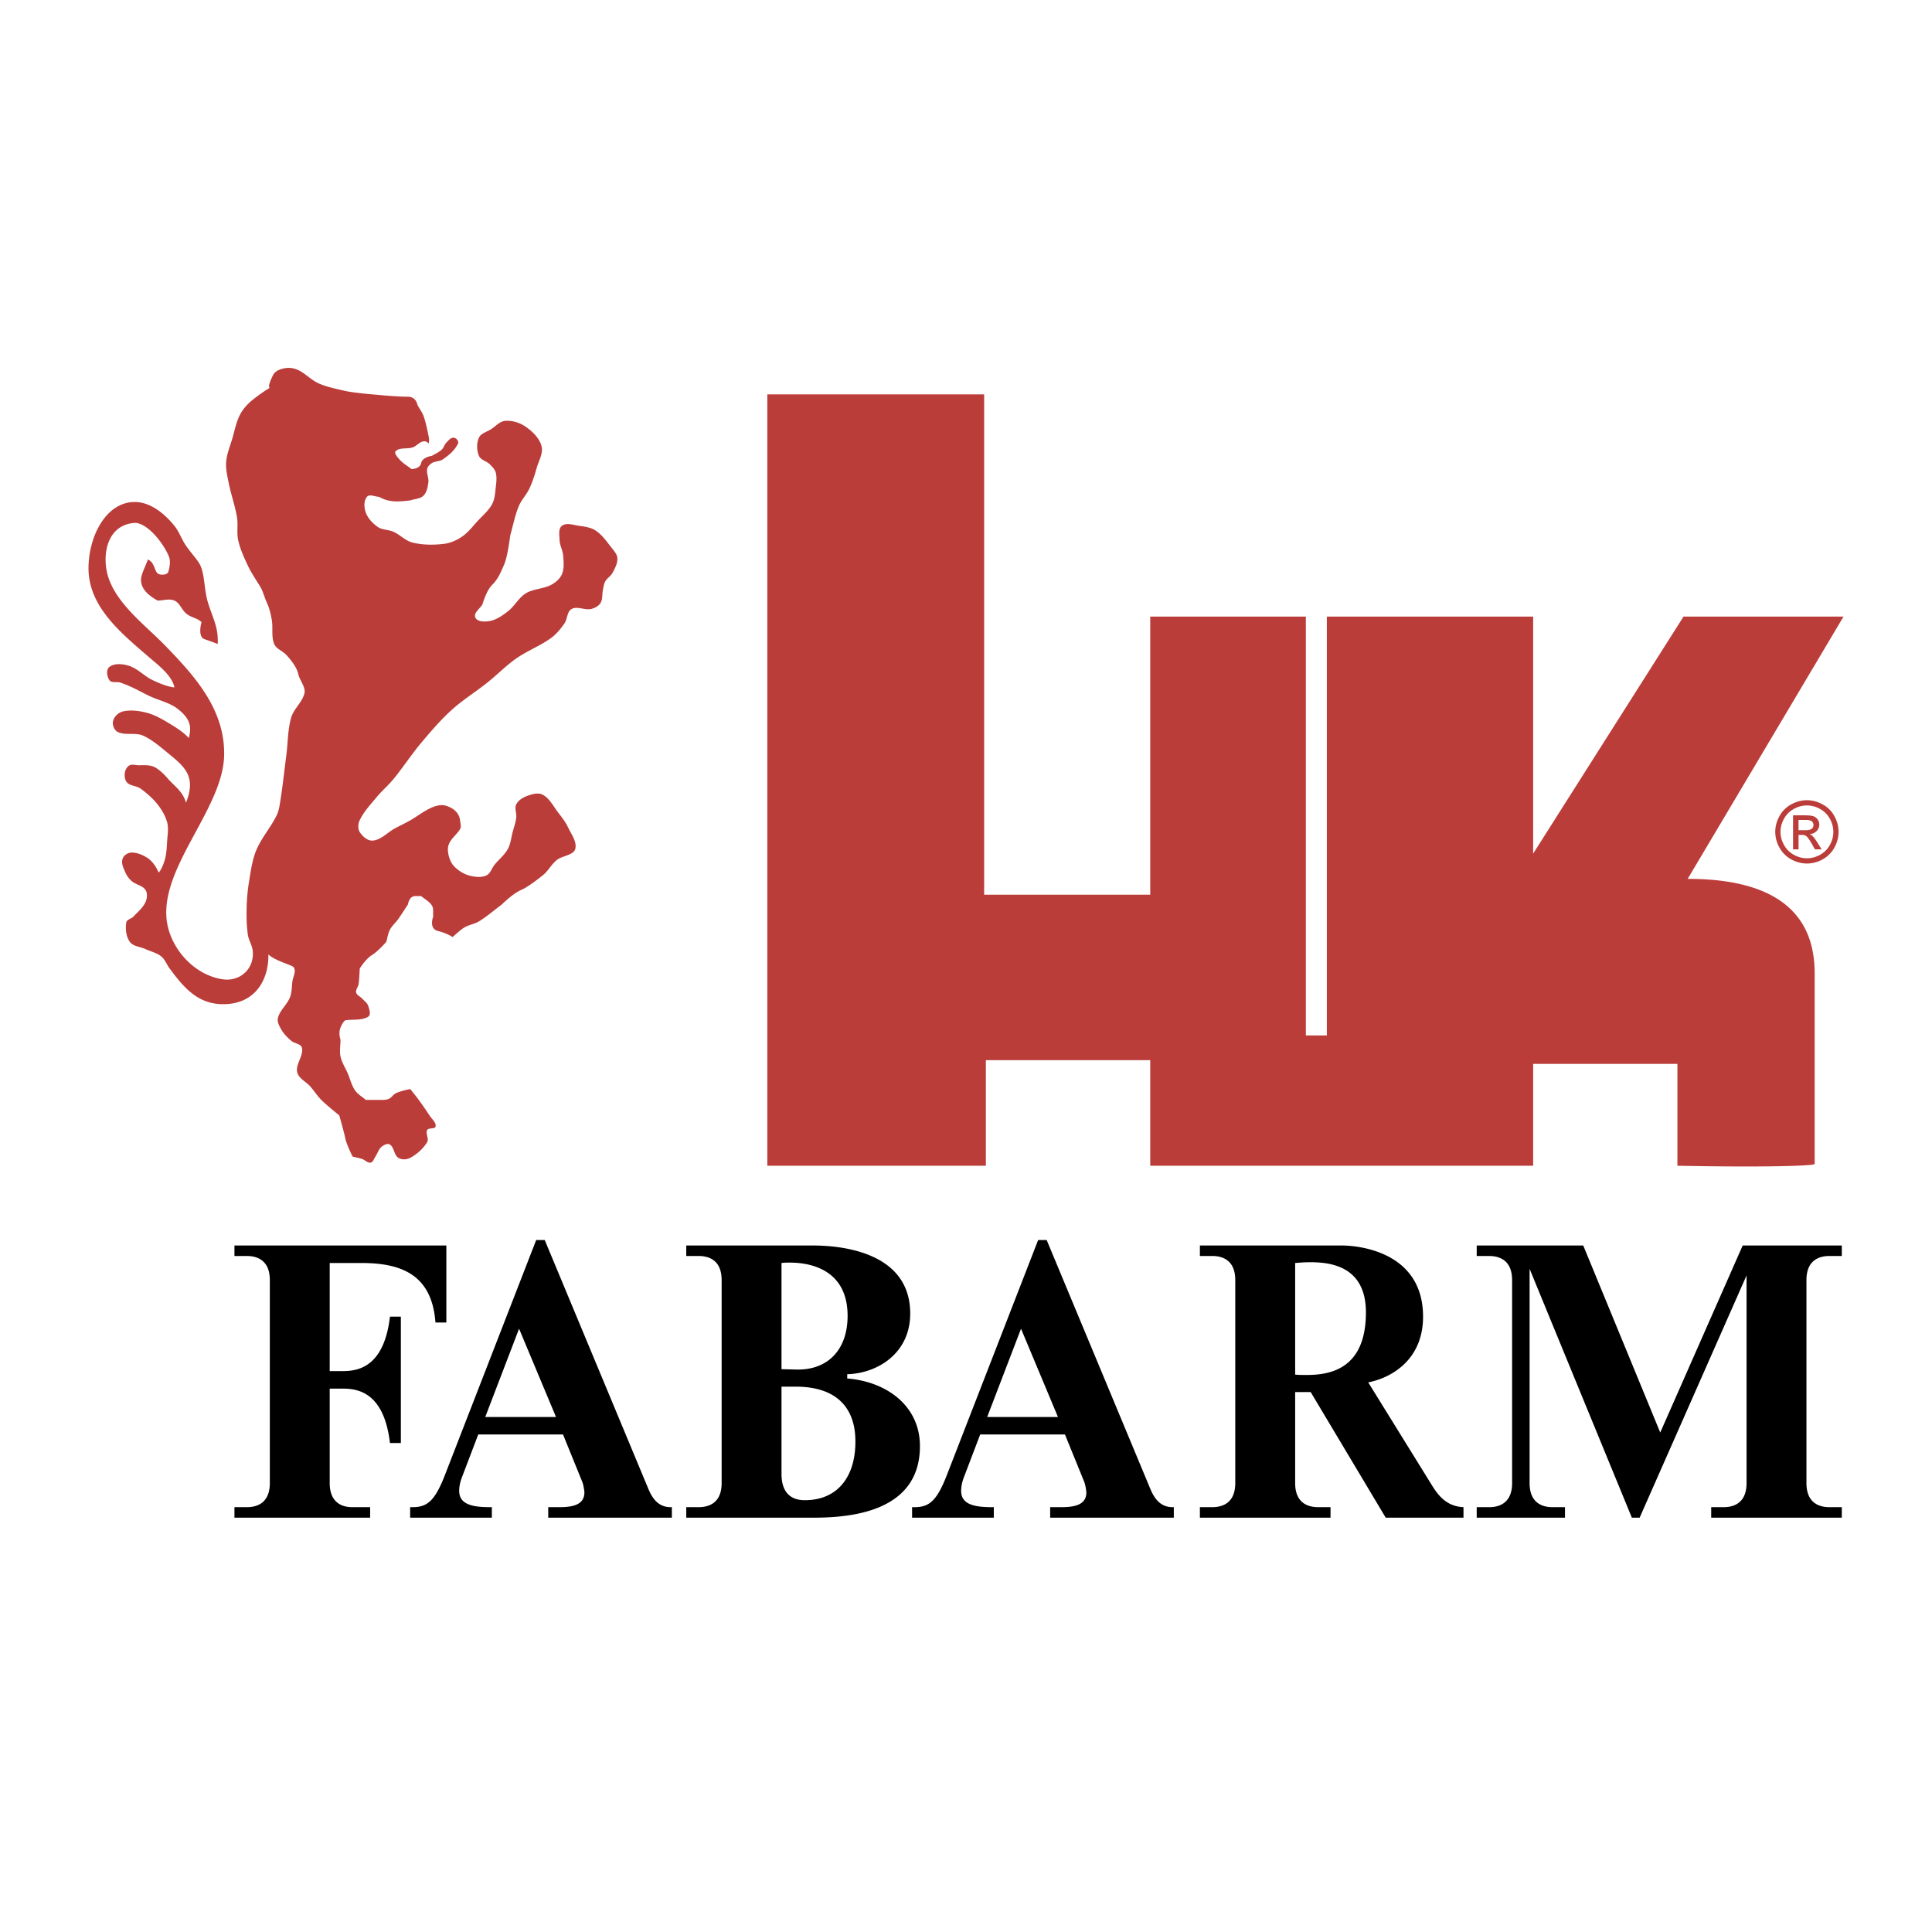
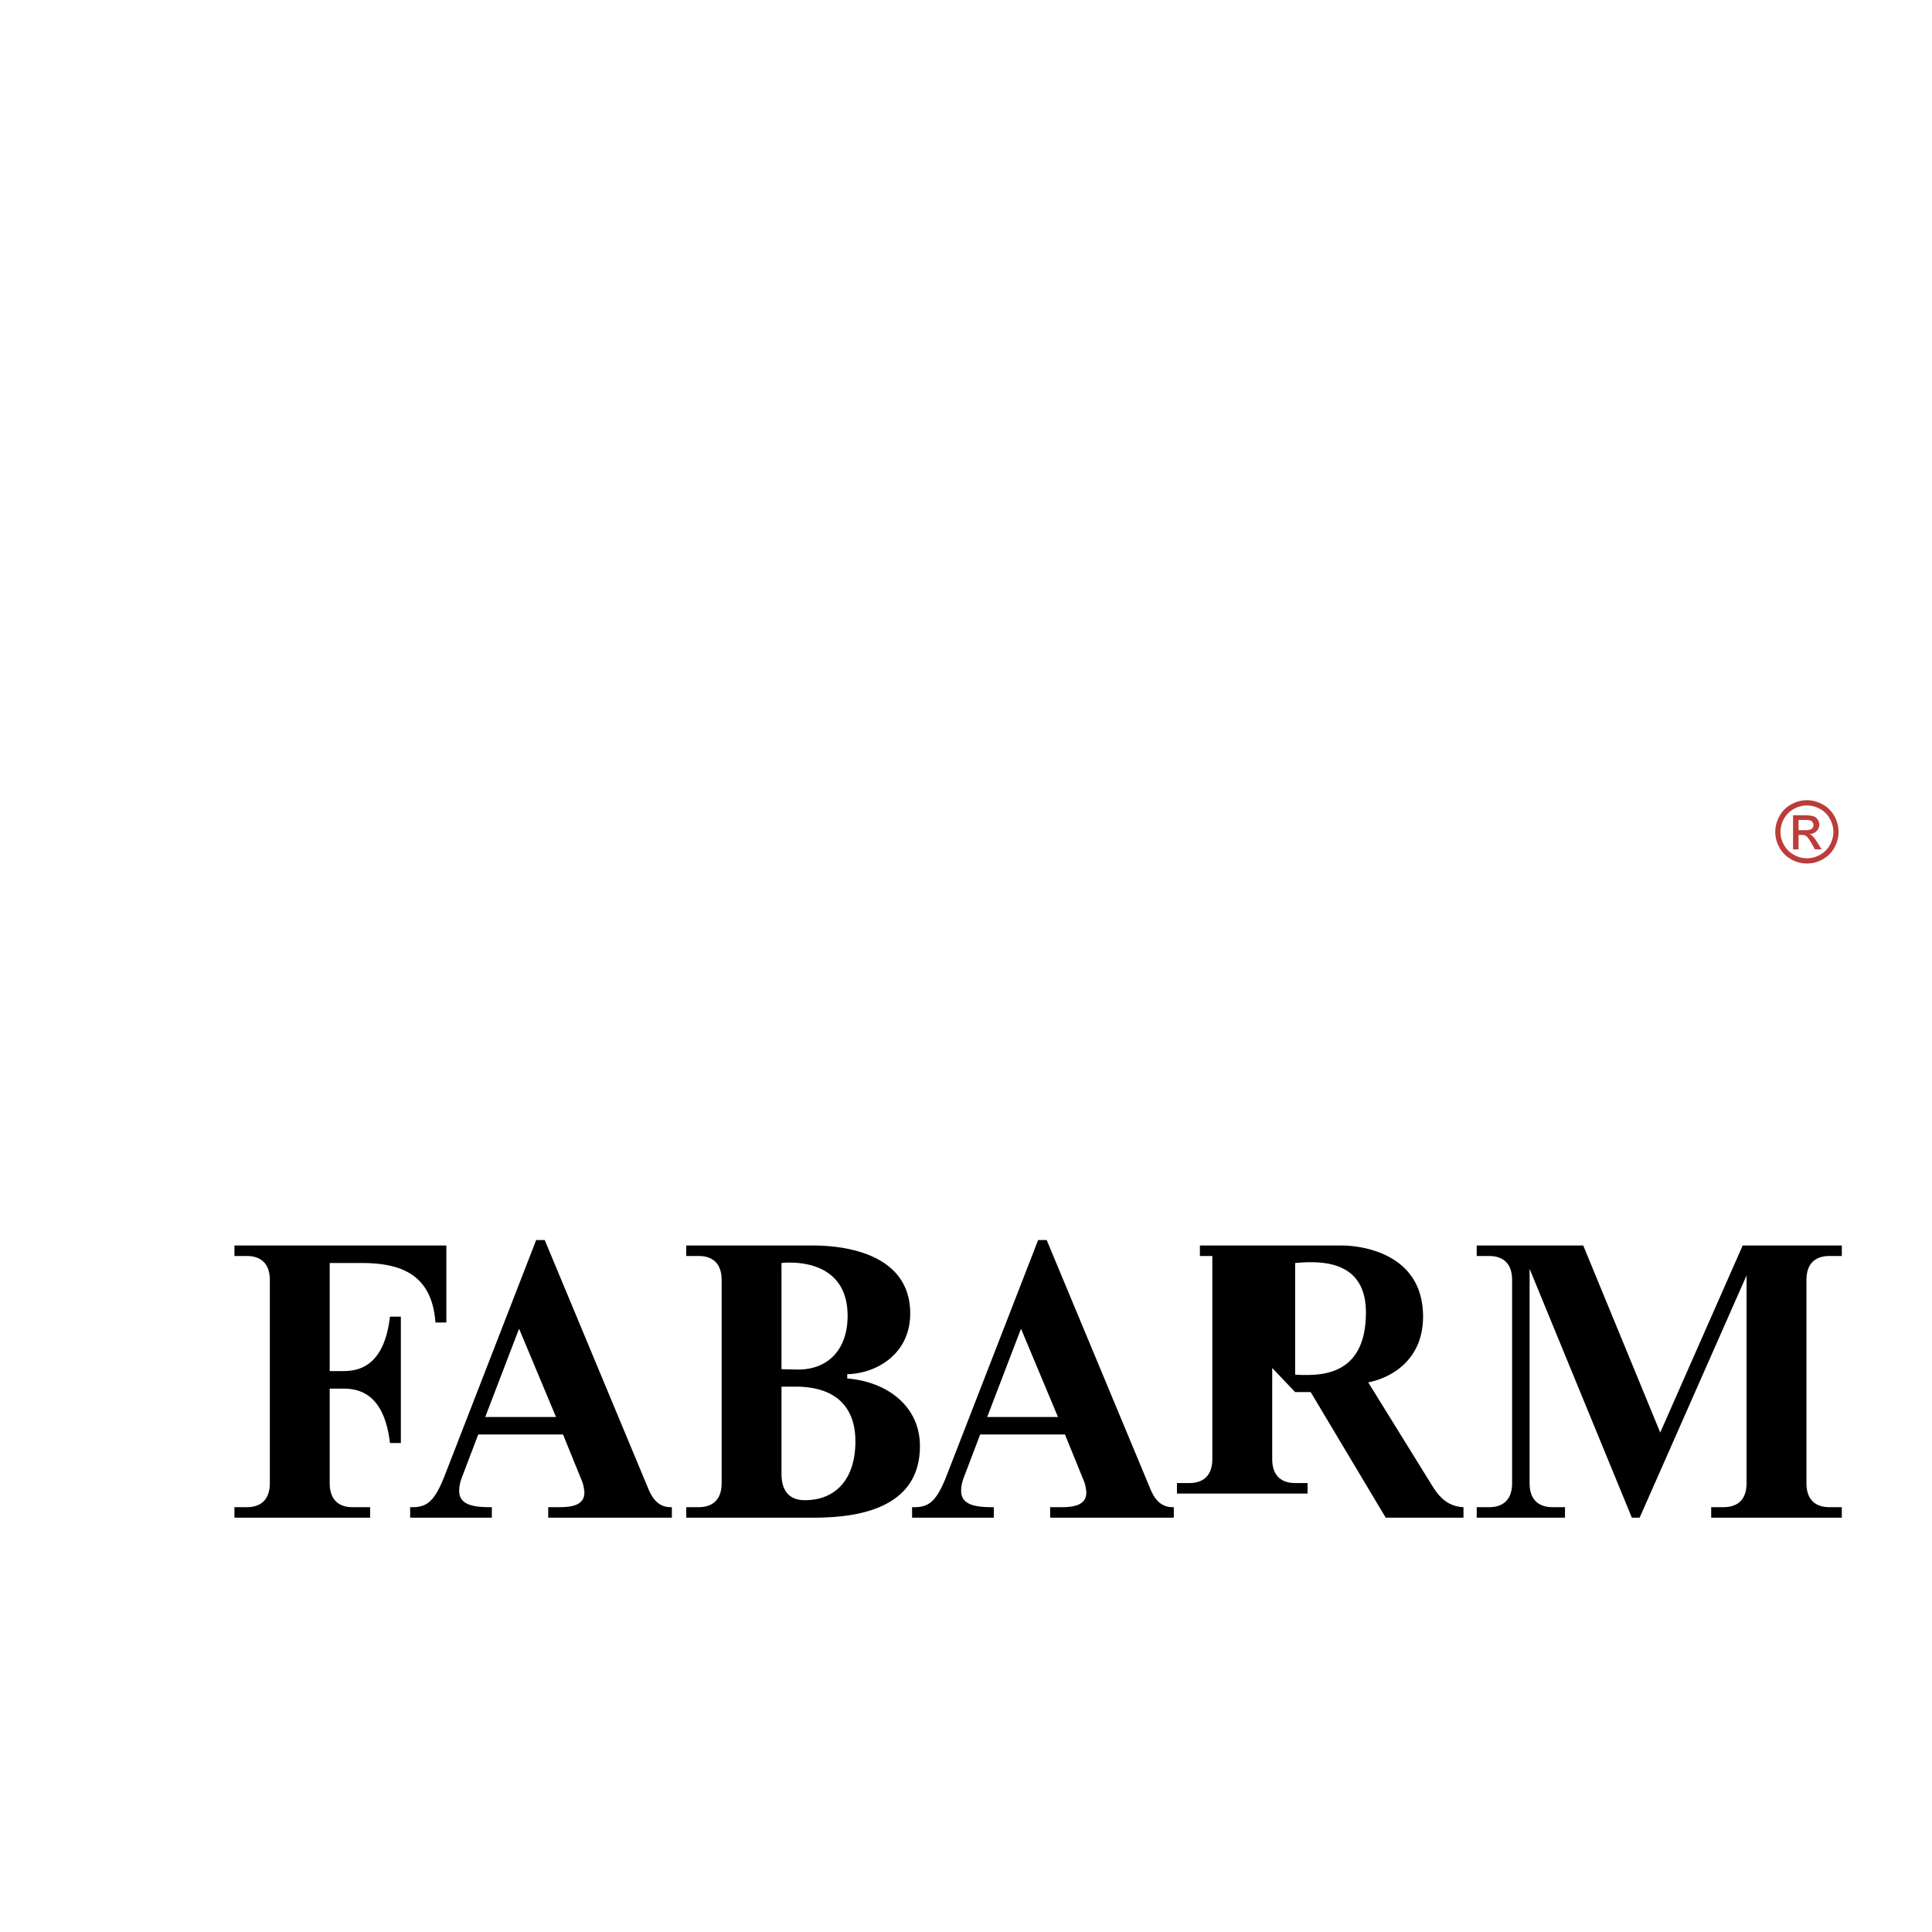
<svg xmlns="http://www.w3.org/2000/svg" width="2500" height="2500" viewBox="0 0 192.756 192.756">
  <g fill-rule="evenodd" clip-rule="evenodd">
-     <path fill="#fff" fill-opacity="0" d="M0 0h192.756v192.756H0V0z" />
-     <path d="M36.134 115.635c.289.096.542.416.841.361.253-.047.335-.391.481-.604.213-.311.31-.721.6-.963.223-.186.596-.396.841-.238.439.281.403 1.039.841 1.322.335.217.85.191 1.201 0 .671-.365 1.284-.91 1.681-1.564.207-.342-.19-.85 0-1.203.144-.268.791-.061.841-.361.067-.406-.38-.736-.6-1.082a29.562 29.562 0 0 0-1.082-1.564c-.267-.367-.561-.723-.839-1.082 0 0-.722.121-1.321.359-.6.24-.479.723-1.441.723h-1.682c-.36-.32-.809-.564-1.081-.963-.341-.502-.48-1.123-.72-1.684-.24-.561-.594-1.088-.721-1.686-.116-.549 0-1.123 0-1.686 0 0-.24-.6 0-1.201.239-.604.479-.723.479-.723.761-.121 1.632.049 2.283-.361.304-.191.114-.742 0-1.084-.098-.295-.392-.49-.601-.721-.188-.209-.532-.328-.6-.602-.07-.281.197-.553.24-.842.077-.518.083-1.043.121-1.566 0 0 .601-.961 1.202-1.323.6-.361 1.44-1.324 1.44-1.324.119-.401.167-.833.36-1.203.212-.403.577-.711.841-1.083.334-.469.639-.962.96-1.444 0 0 .119-.842.721-.842h.602c.36.321.837.546 1.08.961.184.313.08.723.121 1.083 0 0-.482 1.205.479 1.444s1.442.602 1.442.602c.399-.321.76-.702 1.201-.963.447-.265.998-.33 1.44-.601.805-.493 1.521-1.122 2.282-1.685 0 0 1.081-1.084 1.921-1.445.841-.36 2.282-1.564 2.282-1.564.52-.481.75-.998 1.302-1.443.491-.397 1.662-.47 1.82-1.083.19-.737-.399-1.476-.72-2.167-.244-.524-.608-.988-.961-1.444-.487-.627-.862-1.428-1.562-1.805-.459-.247-1.071-.058-1.561.121-.428.156-.878.435-1.081.842-.196.395.056.887 0 1.323-.064.492-.232.966-.36 1.444-.151.563-.199 1.175-.481 1.685-.33.596-.889 1.036-1.32 1.564-.288.354-.422.903-.841 1.083-.515.22-1.141.146-1.682 0-.537-.144-1.038-.461-1.44-.842-.299-.283-.497-.685-.6-1.083-.101-.388-.151-.832 0-1.204.226-.555.754-.939 1.081-1.443.194-.3.082-.52.047-.876-.093-.963-.886-1.344-1.378-1.504-1.081-.352-2.376.691-3.353 1.297-.578.359-1.205.637-1.801.963-.724.396-1.343 1.119-2.163 1.204-.519.054-1.038-.404-1.32-.843-.216-.336-.174-.842 0-1.204.409-.85 1.081-1.554 1.681-2.286.521-.634 1.161-1.169 1.682-1.805.96-1.169 1.788-2.45 2.763-3.61.948-1.129 1.912-2.256 3.002-3.25 1.118-1.019 2.419-1.823 3.603-2.767.977-.779 1.856-1.688 2.882-2.406 1.102-.77 2.393-1.255 3.482-2.046.527-.382.945-.91 1.322-1.443.309-.438.249-1.186.72-1.444.562-.307 1.295.13 1.922 0 .368-.076.759-.281.96-.603.235-.378.144-.885.241-1.323.063-.284.095-.588.24-.842.182-.32.549-.515.721-.843.234-.448.504-.938.48-1.445-.018-.411-.347-.758-.602-1.083-.471-.603-.924-1.26-1.561-1.685-.484-.323-1.106-.398-1.68-.48-.554-.079-1.235-.337-1.682 0-.391.293-.258.958-.24 1.443.021.535.323 1.032.36 1.565.042.602.11 1.25-.121 1.805-.195.471-.631.843-1.081 1.082-.781.418-1.767.38-2.521.842-.726.444-1.129 1.289-1.803 1.805-.54.414-1.133.838-1.801.962-.486.09-1.247.095-1.441-.359-.196-.461.48-.883.72-1.324 0 0 .359-1.324.96-1.926s.841-1.203 1.202-2.044c.359-.843.601-2.889.601-2.889.279-.961.459-1.96.839-2.888.265-.648.785-1.169 1.082-1.805.305-.654.522-1.351.72-2.046.202-.71.669-1.451.481-2.166-.211-.799-.886-1.451-1.562-1.925-.58-.407-1.336-.65-2.042-.602-.556.038-.974.544-1.441.843-.413.263-1 .398-1.202.842-.247.549-.226 1.25 0 1.805.172.423.76.52 1.081.842.242.244.514.51.6.842.122.465.055.966 0 1.443-.065.57-.09 1.18-.36 1.684-.348.651-.94 1.144-1.441 1.685s-.953 1.151-1.561 1.565c-.535.364-1.161.645-1.801.722-1.033.126-2.111.121-3.123-.121-.714-.17-1.251-.783-1.921-1.083-.497-.223-1.116-.17-1.562-.48-.514-.358-.99-.857-1.202-1.445-.175-.492-.216-1.165.121-1.564.257-.306.8 0 1.201 0 1.044.598 1.975.488 3.123.361.44-.159.99-.15 1.32-.481.33-.332.418-.858.48-1.323.059-.438-.202-.889-.12-1.324.047-.251.262-.467.48-.601.322-.2.771-.146 1.081-.361.627-.438 1.168-.88 1.509-1.564.125-.252-.146-.576-.428-.601-.289-.024-.518.278-.721.48-.204.205-.268.528-.48.722-.279.255-.641.402-.96.603 0 0-.959.121-1.08.722-.121.601-.962.601-.962.601-.401-.321-.867-.576-1.201-.962-.199-.231-.586-.638-.36-.842.423-.385 1.141-.172 1.682-.36.389-.135.673-.544 1.081-.603.23-.033.321.054.516.204.085-.391.006-.628-.084-1.067-.109-.522-.25-1.162-.432-1.663-.14-.387-.401-.722-.6-1.083 0 0-.121-.842-.962-.842s-2.281-.121-2.281-.121c-.841-.079-1.685-.141-2.522-.24-.521-.061-1.048-.121-1.561-.241-.85-.2-1.724-.37-2.523-.722-1.123-.496-1.791-1.654-3.189-1.544-.509.042-1.145.244-1.374.703-1.162 2.333.82.318-1.801 2.286-.565.424-1.096.945-1.44 1.563-.433.775-.587 1.678-.841 2.528-.225.754-.537 1.502-.601 2.286-.056.684.11 1.374.241 2.046.229 1.174.644 2.311.841 3.49.125.752-.047 1.543.119 2.286.196.879.578 1.713.962 2.526.337.715.789 1.373 1.201 2.046.347.568.427 1.081.708 1.684.245.529.38 1.111.48 1.685.139.794-.067 1.664.24 2.407.206.498.833.692 1.201 1.082.313.333.601.697.842 1.083.161.26.295.545.36.843.136.632.769 1.298.613 1.926-.222.888-1.064 1.53-1.32 2.406-.352 1.203-.32 2.488-.481 3.73-.199 1.524-.36 3.056-.601 4.572-.078.49-.145 1-.361 1.444-.589 1.211-1.521 2.247-2.04 3.49-.412.986-.546 2.074-.722 3.128a18.51 18.51 0 0 0-.24 2.647c-.02.882-.004 1.775.121 2.647.076.54.413 1.023.48 1.564.223 1.783-1.217 3.156-3.004 2.889-2.965-.445-5.443-3.312-5.606-6.294-.289-5.219 5.642-10.864 5.764-16.016.108-4.608-2.934-7.946-5.922-11.021-2.09-2.153-5.331-4.478-5.83-7.609-.319-2.012.354-4.392 2.777-4.588 1.128-.091 2.76 1.71 3.451 3.309.202.465.1 1.062-.038 1.549-.089.317-.655.367-.96.241-.47-.194-.322-1.084-1.081-1.458-.341.928-.722 1.571-.688 2.127.058.927.836 1.51 1.648 1.978.56 0 1.168-.222 1.682 0 .494.215.7.821 1.08 1.203.502.502 1.104.465 1.625.946 0 0-.424 1.46.297 1.702a27.7 27.7 0 0 1 1.321.481c.072-1.668-.441-2.441-.961-4.092-.196-.622-.277-1.278-.36-1.925-.278-2.197-.499-1.937-1.801-3.729-.463-.638-.704-1.432-1.201-2.046-1.17-1.442-2.562-2.375-3.953-2.375-2.903 0-4.616 3.479-4.617 6.613 0 3.905 3.376 6.559 6.047 8.877.858.744 2.305 1.825 2.523 3.009-.629-.058-1.477-.396-2.163-.722-.843-.399-1.509-1.173-2.4-1.445-.613-.187-1.41-.265-1.921.121-.353.265-.25.961 0 1.324.209.303.729.128 1.081.24.411.129.811.303 1.201.482.569.262 1.115.575 1.68.842.955.453 2.055.669 2.883 1.323 1.37 1.083 1.31 1.893 1.081 2.888-.537-.584-1.235-1.031-1.922-1.443-.72-.432-1.465-.875-2.281-1.083-.775-.2-1.624-.314-2.402-.121-.438.108-.858.521-.96.962-.089.385.126.913.48 1.083.765.367 1.748.016 2.521.36.728.324 1.502.932 2.112 1.439 1.788 1.494 3.312 2.406 2.168 5.25-.353-1.192-1.115-1.586-1.877-2.478-.317-.37-.733-.763-1.152-1.016-.451-.271-1.035-.261-1.562-.241-.533.02-.886-.217-1.25.174-.329.354-.371 1.032-.121 1.443.279.459 1.008.406 1.442.724.617.452 1.21.962 1.681 1.563.42.538.787 1.147.961 1.805.154.582.038 1.206 0 1.805-.042.645-.06 1.305-.241 1.925-.104.362-.288.887-.6 1.275-.312-.7-.718-1.221-1.201-1.516-.464-.282-1.017-.51-1.561-.482-.345.017-.728.278-.841.603-.16.456.059.875.245 1.319.153.365.405.723.717.966.411.321 1.038.405 1.32.842.217.338.165.84 0 1.204-.259.57-.773.988-1.202 1.444-.213.228-.677.293-.72.603-.092.646-.022 1.397.36 1.924.337.463 1.042.482 1.562.723s1.114.364 1.561.722c.381.305.55.809.841 1.202 1.415 1.912 2.802 3.562 5.33 3.572 3.218.012 4.573-2.439 4.527-4.967.677.651 2.33 1.042 2.514 1.276.297.381-.065.967-.121 1.443-.063.523-.046 1.074-.239 1.564-.292.734-1.004 1.281-1.201 2.047-.105.404.151.842.36 1.203.241.418.601.764.962 1.082.323.287.999.299 1.081.723.153.803-.655 1.607-.481 2.406.139.639.895.953 1.321 1.443.373.43.679.922 1.081 1.324.562.562 1.201 1.043 1.801 1.564 0 0 .479 1.684.6 2.285.12.604.722 1.805.722 1.805.318.088.646.142.957.248zM98.188 39.347v49.919h16.572v-27.75h15.525v41.793h2.094V61.517h20.584v23.65l15.002-23.65h15.963l-15.547 26.167c6.832 0 12.668 2.087 12.668 9.418v19.027c0 .178-4.535.354-13.693.178v-10.16h-14.393v10.16H114.76v-10.531H98.361v10.531H76.556v-76.96h21.632z" fill="#bb3d3a" />
    <path d="M180.277 79.837c.531 0 1.049.136 1.555.408.504.272.898.661 1.18 1.168.281.506.422 1.035.422 1.584 0 .544-.139 1.067-.416 1.569a2.929 2.929 0 0 1-1.168 1.17 3.193 3.193 0 0 1-1.572.417c-.547 0-1.07-.139-1.57-.417a2.934 2.934 0 0 1-1.17-1.17 3.165 3.165 0 0 1-.42-1.569c0-.55.143-1.078.426-1.584a2.902 2.902 0 0 1 1.182-1.168 3.231 3.231 0 0 1 1.551-.408zm0 .523c-.443 0-.875.114-1.295.342-.42.227-.748.553-.986.974a2.675 2.675 0 0 0-.355 1.321c0 .455.117.89.35 1.307.234.417.559.743.979.977.418.232.854.349 1.309.349s.893-.117 1.311-.349c.418-.233.744-.559.975-.977.232-.417.348-.853.348-1.307 0-.458-.117-.898-.354-1.321a2.434 2.434 0 0 0-.984-.974 2.712 2.712 0 0 0-1.298-.342zm-1.384 4.382v-3.397h1.168c.398 0 .688.03.867.093.178.063.32.173.426.329a.88.88 0 0 1 .158.498.908.908 0 0 1-.264.649c-.178.184-.414.287-.707.31.121.05.217.11.289.18.137.135.305.358.502.675l.414.664h-.67l-.301-.536c-.236-.419-.428-.684-.572-.79-.102-.079-.248-.118-.441-.118h-.32v1.443h-.549zm.548-1.912h.666c.316 0 .533-.048.648-.143a.46.46 0 0 0 .176-.377.467.467 0 0 0-.316-.447c-.1-.04-.283-.058-.551-.058h-.623v1.025z" fill="#bb3d3a" />
-     <path d="M23.391 151.42h13.538v-1.049h-1.785c-1.086 0-2.249-.504-2.249-2.404v-9.426h.97c1.279 0 4.384-.156 5.042 5.43h1.086v-12.607h-1.086c-.659 5.586-3.763 5.432-5.042 5.432h-.97V126.01h3.181c4.19 0 7.022 1.32 7.37 5.936h1.086v-7.682H23.391v1.047h1.24c.931 0 2.29.35 2.29 2.406v20.25c0 2.057-1.358 2.404-2.29 2.404h-1.24v1.049zM40.919 151.42h8.152v-1.049h-.154c-1.708 0-3.104-.232-3.104-1.629 0-.619.194-1.164.35-1.551l1.551-4.074h8.458l1.939 4.771c.078.193.194.814.194 1.01 0 1.201-1.087 1.473-2.484 1.473h-1.125v1.049h12.336v-1.049h-.117c-1.164 0-1.784-.775-2.211-1.783l-10.356-24.867h-.854l-9.115 23.471c-1.01 2.598-1.785 3.18-3.228 3.18h-.231v1.048h-.001zm10.868-18.854l3.686 8.807h-7.06l3.374-8.807zM68.468 151.42h12.607c3.57 0 10.707-.467 10.707-7.139 0-4.033-3.336-6.439-7.254-6.75v-.426c2.987-.078 6.284-2.057 6.284-6.053 0-6.633-8.029-6.789-9.775-6.789H68.468v1.047h1.24c.931 0 2.29.35 2.29 2.406v20.25c0 2.057-1.358 2.404-2.29 2.404h-1.24v1.05zm9.504-25.41c.271-.039.504-.039.775-.039.97 0 5.818.039 5.818 5.314 0 3.336-1.939 5.432-5.12 5.354l-1.474-.037V126.01h.001zm0 12.336h1.396c5.857 0 5.974 4.268 5.974 5.51 0 3.49-1.785 5.818-5.043 5.818-2.25 0-2.328-1.939-2.328-2.678v-8.65h.001zM90.999 151.42h8.154v-1.049h-.156c-1.707 0-3.104-.232-3.104-1.629 0-.619.194-1.164.35-1.551l1.551-4.074h8.457l1.941 4.771a4.7 4.7 0 0 1 .193 1.01c0 1.201-1.088 1.473-2.484 1.473h-1.125v1.049h12.336v-1.049h-.115c-1.164 0-1.785-.775-2.211-1.783l-10.357-24.867h-.854l-9.116 23.471c-1.01 2.598-1.785 3.18-3.228 3.18h-.232v1.048zm10.868-18.854l3.686 8.807h-7.061l3.375-8.807zM129.217 138.889h1.551l7.486 12.531h7.758v-1.049c-1.551-.078-2.404-.969-3.141-2.172l-6.363-10.279c2.211-.428 5.471-2.174 5.471-6.557 0-6.324-6.129-7.1-8.146-7.1h-14.119v1.047h1.24c.932 0 2.289.35 2.289 2.406v20.25c0 2.057-1.357 2.404-2.289 2.404h-1.24v1.049h13.033v-1.049h-1.242c-.93 0-2.287-.348-2.287-2.404v-9.077h-.001zm0-12.879c.504-.039.969-.078 1.473-.078 1.863 0 5.588.273 5.588 5.006 0 5.74-3.688 6.244-5.938 6.244-.387 0-.736 0-1.123-.039V126.01zM147.332 124.264v1.047h1.242c.93 0 2.289.35 2.289 2.406v20.25c0 2.057-1.359 2.404-2.289 2.404h-1.242v1.049h8.807v-1.049h-1.242c-.93 0-2.289-.348-2.289-2.404v-21.375l10.203 24.828h.775l10.668-24.17v20.717c0 2.057-1.357 2.404-2.287 2.404h-1.242v1.049h13.033v-1.049h-1.24c-.932 0-2.289-.348-2.289-2.404v-20.25c0-2.057 1.357-2.406 2.289-2.406h1.24v-1.047h-9.891l-8.225 18.66-7.682-18.66h-10.628z" />
+     <path d="M23.391 151.42h13.538v-1.049h-1.785c-1.086 0-2.249-.504-2.249-2.404v-9.426h.97c1.279 0 4.384-.156 5.042 5.43h1.086v-12.607h-1.086c-.659 5.586-3.763 5.432-5.042 5.432h-.97V126.01h3.181c4.19 0 7.022 1.32 7.37 5.936h1.086v-7.682H23.391v1.047h1.24c.931 0 2.29.35 2.29 2.406v20.25c0 2.057-1.358 2.404-2.29 2.404h-1.24v1.049zM40.919 151.42h8.152v-1.049h-.154c-1.708 0-3.104-.232-3.104-1.629 0-.619.194-1.164.35-1.551l1.551-4.074h8.458l1.939 4.771c.078.193.194.814.194 1.01 0 1.201-1.087 1.473-2.484 1.473h-1.125v1.049h12.336v-1.049h-.117c-1.164 0-1.784-.775-2.211-1.783l-10.356-24.867h-.854l-9.115 23.471c-1.01 2.598-1.785 3.18-3.228 3.18h-.231v1.048h-.001zm10.868-18.854l3.686 8.807h-7.06l3.374-8.807zM68.468 151.42h12.607c3.57 0 10.707-.467 10.707-7.139 0-4.033-3.336-6.439-7.254-6.75v-.426c2.987-.078 6.284-2.057 6.284-6.053 0-6.633-8.029-6.789-9.775-6.789H68.468v1.047h1.24c.931 0 2.29.35 2.29 2.406v20.25c0 2.057-1.358 2.404-2.29 2.404h-1.24v1.05zm9.504-25.41c.271-.039.504-.039.775-.039.97 0 5.818.039 5.818 5.314 0 3.336-1.939 5.432-5.12 5.354l-1.474-.037V126.01h.001zm0 12.336h1.396c5.857 0 5.974 4.268 5.974 5.51 0 3.49-1.785 5.818-5.043 5.818-2.25 0-2.328-1.939-2.328-2.678v-8.65h.001zM90.999 151.42h8.154v-1.049h-.156c-1.707 0-3.104-.232-3.104-1.629 0-.619.194-1.164.35-1.551l1.551-4.074h8.457l1.941 4.771a4.7 4.7 0 0 1 .193 1.01c0 1.201-1.088 1.473-2.484 1.473h-1.125v1.049h12.336v-1.049h-.115c-1.164 0-1.785-.775-2.211-1.783l-10.357-24.867h-.854l-9.116 23.471c-1.01 2.598-1.785 3.18-3.228 3.18h-.232v1.048zm10.868-18.854l3.686 8.807h-7.061l3.375-8.807zM129.217 138.889h1.551l7.486 12.531h7.758v-1.049c-1.551-.078-2.404-.969-3.141-2.172l-6.363-10.279c2.211-.428 5.471-2.174 5.471-6.557 0-6.324-6.129-7.1-8.146-7.1h-14.119v1.047h1.24v20.25c0 2.057-1.357 2.404-2.289 2.404h-1.24v1.049h13.033v-1.049h-1.242c-.93 0-2.287-.348-2.287-2.404v-9.077h-.001zm0-12.879c.504-.039.969-.078 1.473-.078 1.863 0 5.588.273 5.588 5.006 0 5.74-3.688 6.244-5.938 6.244-.387 0-.736 0-1.123-.039V126.01zM147.332 124.264v1.047h1.242c.93 0 2.289.35 2.289 2.406v20.25c0 2.057-1.359 2.404-2.289 2.404h-1.242v1.049h8.807v-1.049h-1.242c-.93 0-2.289-.348-2.289-2.404v-21.375l10.203 24.828h.775l10.668-24.17v20.717c0 2.057-1.357 2.404-2.287 2.404h-1.242v1.049h13.033v-1.049h-1.24c-.932 0-2.289-.348-2.289-2.404v-20.25c0-2.057 1.357-2.406 2.289-2.406h1.24v-1.047h-9.891l-8.225 18.66-7.682-18.66h-10.628z" />
  </g>
</svg>